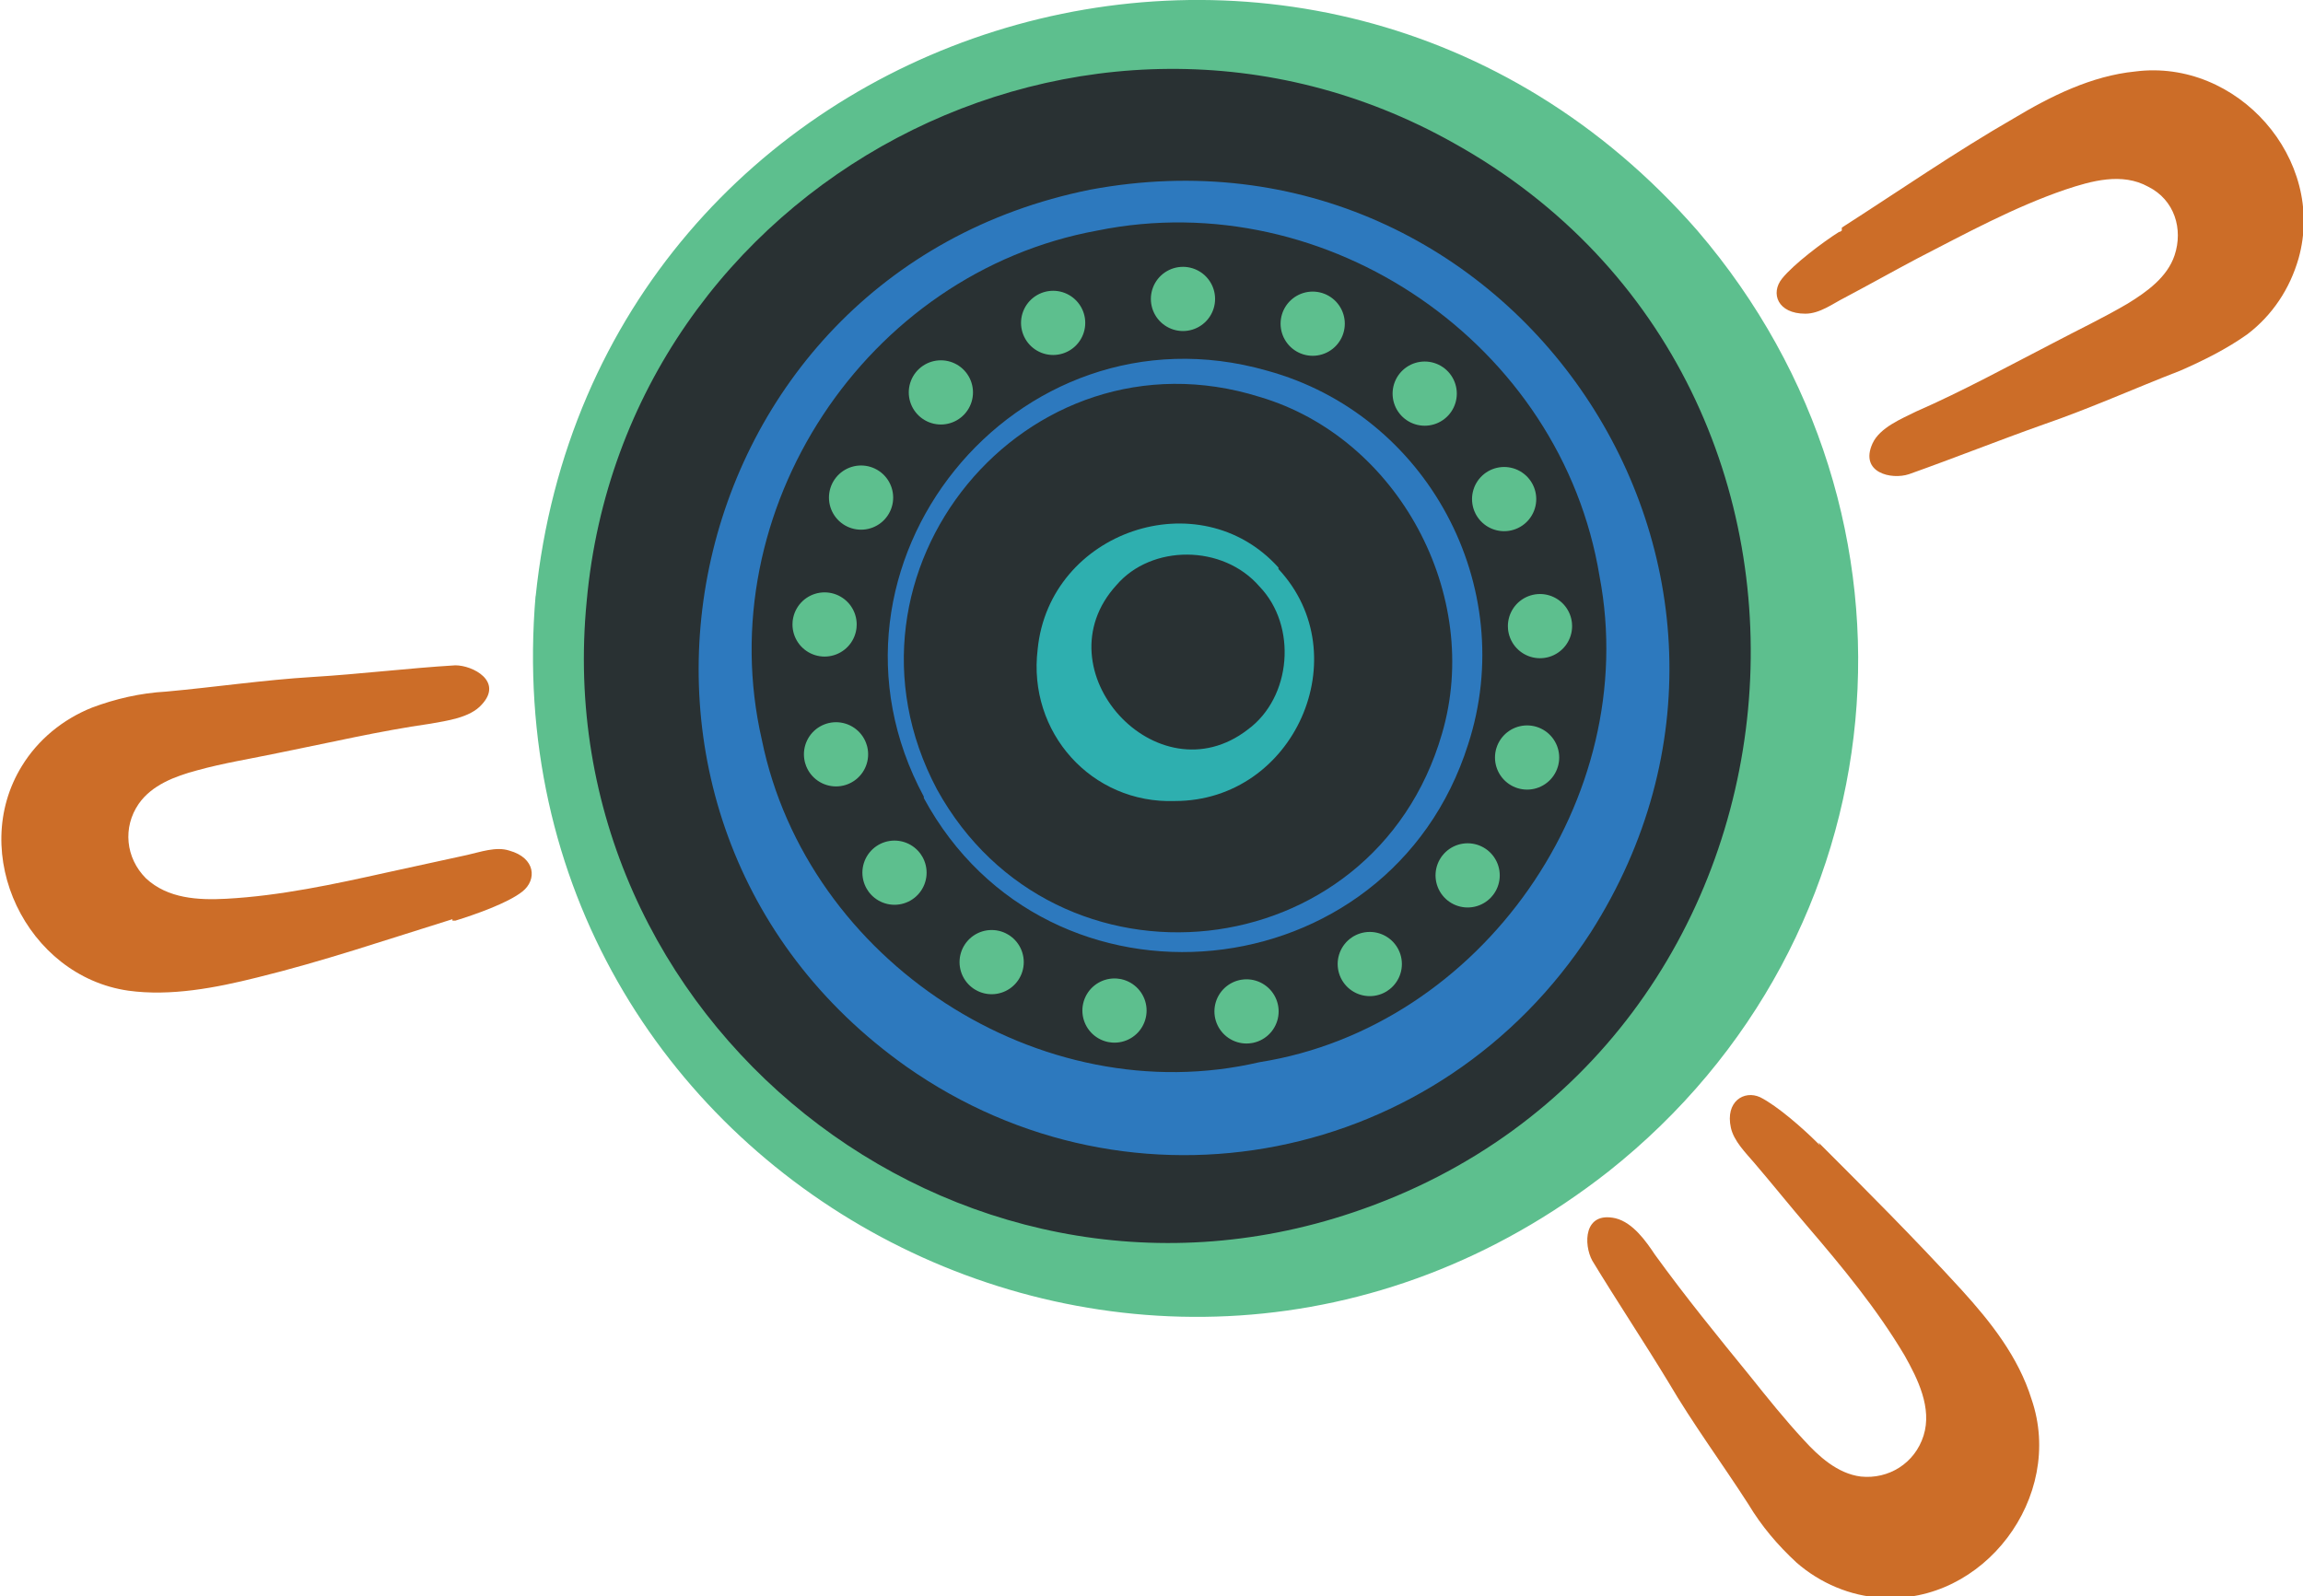
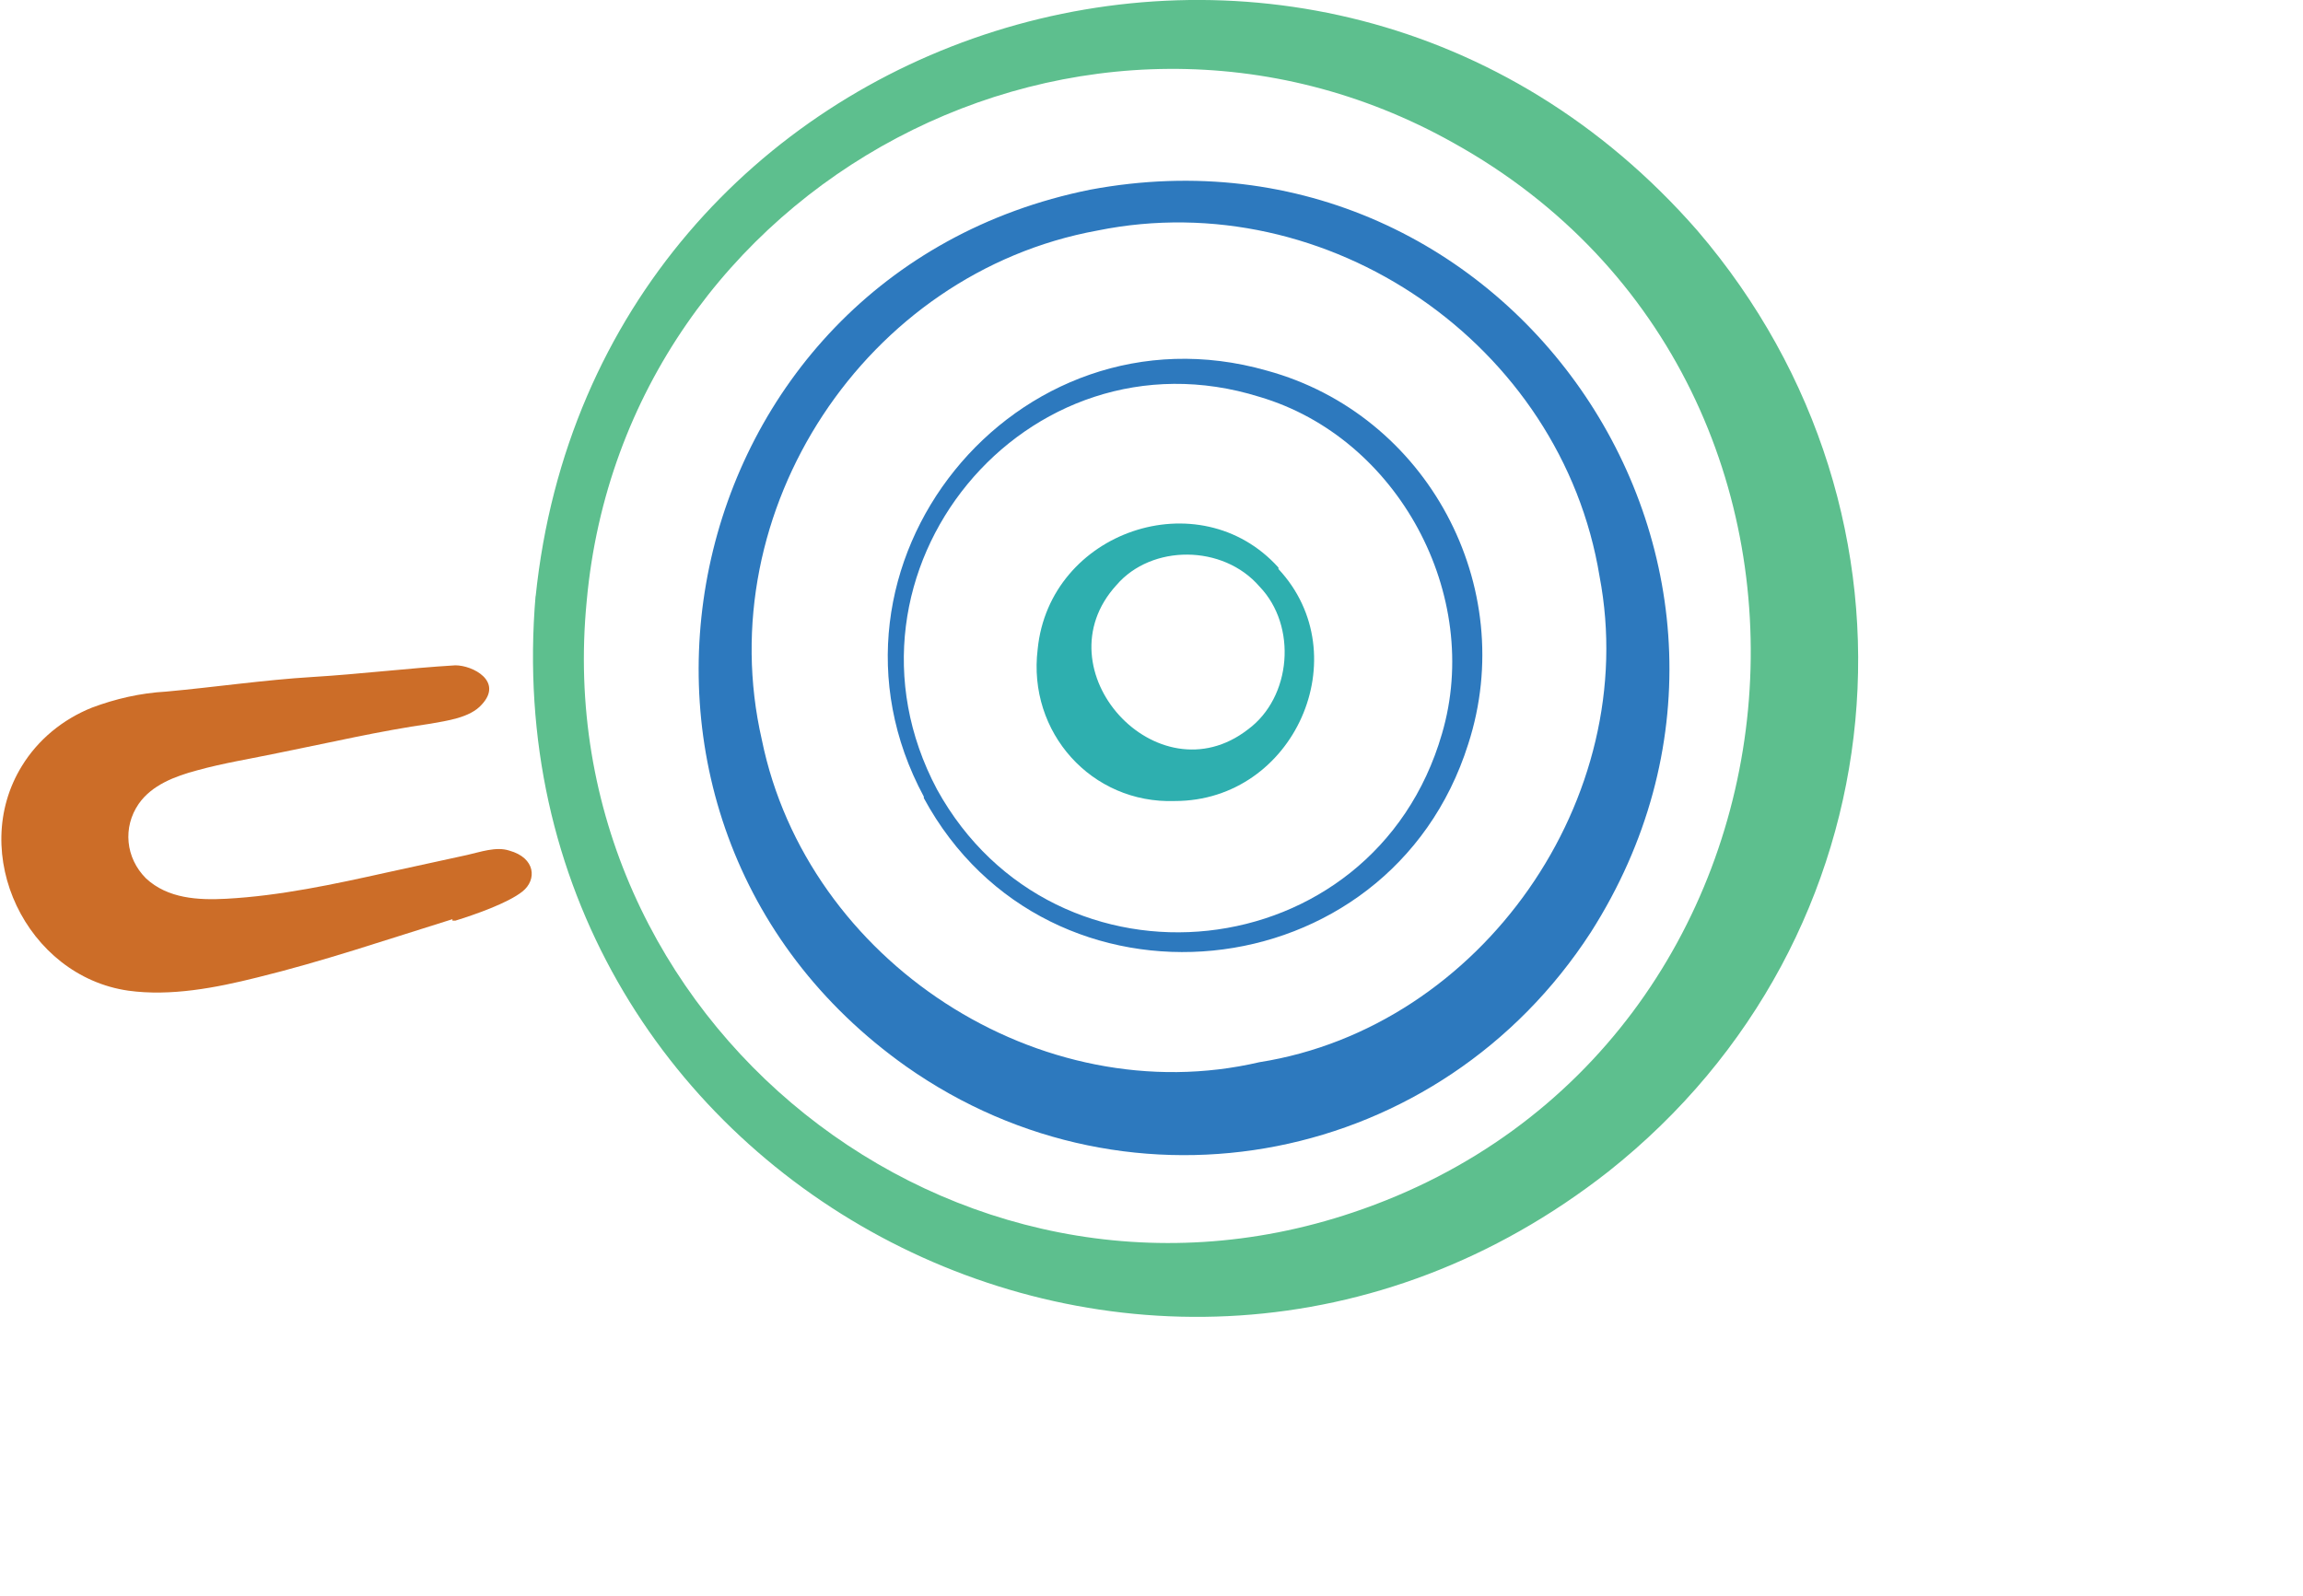
<svg xmlns="http://www.w3.org/2000/svg" id="Layer_1" data-name="Layer 1" width="157.8" height="109.4" version="1.1" viewBox="0 0 157.8 109.4">
  <defs>
    <style>
      .cls-1 {
        fill: #293133;
      }

      .cls-1, .cls-2, .cls-3, .cls-4, .cls-5 {
        stroke-width: 0px;
      }

      .cls-6 {
        fill: none;
        stroke: #5dbf8e;
        stroke-dasharray: 0 0 0 9.1;
        stroke-linecap: round;
        stroke-miterlimit: 10;
        stroke-width: 4.4px;
      }

      .cls-2 {
        fill: #cc6d28;
      }

      .cls-3 {
        fill: #5dbf8e;
      }

      .cls-4 {
        fill: #2d79be;
      }

      .cls-5 {
        fill: #2eafaf;
      }
    </style>
  </defs>
-   <circle class="cls-1" cx="82" cy="45.1" r="43.8" />
  <g>
    <path class="cls-3" d="M36.7,40.9C40.8,1.1,90-14.3,116.3,15.8c16.8,19.6,14.1,48.5-6.1,64.5-31.5,24.7-76.9.4-73.5-39.5h0ZM40.2,41.2c-2.8,28.7,25.2,51.1,52.5,41.9,32.8-11,37.1-56.5,6.9-73.3-25.1-14.1-56.8,2.7-59.4,31.4h0Z" />
    <path class="cls-4" d="M63.3,54.6c-8.5-15.8,6.3-34.1,23.5-29.2,11,3,17.3,14.8,13.8,25.6-5.4,17.1-28.8,19.4-37.3,3.7h0ZM64.2,54.1c8.1,14.7,29.9,12.4,34.6-3.8,2.8-9.5-3-20.3-12.5-23.1-16-5-30,12-22.1,26.9h0Z" />
    <path class="cls-5" d="M87.6,39c5.5,5.9,1.1,15.9-7.1,15.9-5.7.2-10.1-4.7-9.4-10.4.8-8.1,11.1-11.6,16.5-5.6h0ZM86.3,40.2c-2.5-2.9-7.4-2.9-9.8-.1-5.3,5.8,2.8,14.7,9,9.9,3-2.2,3.4-7.1.8-9.8h0Z" />
-     <path class="cls-6" d="M56.5,42.8c1.3-13.5,13.3-23.5,26.8-22.2,13.5,1.3,23.5,13.3,22.2,26.8-1.3,13.5-13.3,23.5-26.8,22.2-13.5-1.3-23.5-13.3-22.2-26.8Z" />
    <path class="cls-4" d="M74.7,13c28.9-5.4,50.1,26.1,34.3,50.9-10.3,15.9-31.4,20.1-46.9,9.2-24-17-16.2-54.3,12.6-60.1h0ZM75.2,15.8c-15.9,2.9-26.6,19.2-23,34.9,3.1,15.2,19.1,25.6,34.1,22.1,15.2-2.4,26.2-18.1,23.3-33.3-2.6-15.9-18.6-26.9-34.4-23.7h0Z" />
  </g>
  <g>
    <path class="cls-2" d="M31,63c-4.5,1.4-8.9,2.9-13.4,4-2.8.7-5.9,1.3-8.8.9-7-1-11-9.4-7.3-15.4,1.1-1.8,2.8-3.2,4.8-4,1.6-.6,3.3-1,5.1-1.1,3.3-.3,6.7-.8,10-1,3.3-.2,6.5-.6,9.8-.8,1.2,0,3.3,1.1,1.8,2.7-.8.9-2.4,1.1-3.5,1.3-3.5.5-6.9,1.3-10.4,2-1.9.4-3.8.7-5.6,1.2-1.5.4-3.1,1-4,2.3-1.1,1.6-.9,3.7.5,5.1,1.5,1.4,3.6,1.5,5.5,1.4,3.7-.2,7.4-1,11-1.8,1.8-.4,3.7-.8,5.5-1.2.9-.2,2-.6,2.9-.3,1.8.5,1.9,2,.9,2.8-1,.8-3.3,1.6-4.6,2,0,0-.2,0-.2,0Z" />
-     <path class="cls-2" d="M124.6,78.3c3.3,3.3,6.6,6.6,9.8,10.1,2,2.2,3.9,4.6,4.8,7.5,2.3,6.7-3.3,14.1-10.3,13.6-2.1-.1-4.2-1-5.8-2.4-1.3-1.2-2.4-2.5-3.3-4-1.8-2.8-3.8-5.5-5.5-8.4-1.7-2.8-3.5-5.5-5.2-8.3-.6-1.1-.6-3.4,1.6-2.9,1.2.3,2.1,1.6,2.7,2.5,2.1,2.9,4.3,5.6,6.5,8.3,1.2,1.5,2.4,3,3.7,4.4,1,1.1,2.3,2.3,3.9,2.5,1.9.2,3.7-.9,4.3-2.8.6-1.9-.4-3.9-1.3-5.5-1.9-3.2-4.3-6.1-6.7-8.9-1.2-1.4-2.4-2.9-3.6-4.3-.6-.7-1.4-1.5-1.6-2.4-.4-1.8.9-2.6,2-2.1,1.2.6,3,2.2,3.9,3.1,0,0,.1.1.2.2Z" />
-     <path class="cls-2" d="M126.2,15.6c3.9-2.5,7.8-5.2,11.8-7.5,2.5-1.5,5.3-2.9,8.3-3.2,7-.9,13.1,6,11.2,12.8-.6,2.1-1.8,3.9-3.5,5.2-1.4,1-3,1.8-4.6,2.5-3.1,1.2-6.2,2.6-9.4,3.7-3.1,1.1-6.1,2.3-9.2,3.4-1.2.4-3.4-.1-2.5-2.1.5-1.1,2-1.7,3-2.2,3.2-1.4,6.3-3.1,9.4-4.7,1.7-.9,3.4-1.7,5.1-2.7,1.3-.8,2.7-1.8,3.2-3.3.6-1.8,0-3.8-1.8-4.7-1.8-1-3.9-.4-5.7.2-3.5,1.2-6.8,3-10.1,4.7-1.7.9-3.3,1.8-5,2.7-.8.4-1.7,1.1-2.7,1.1-1.9,0-2.4-1.4-1.6-2.4.8-1,2.8-2.5,3.9-3.2,0,0,.1,0,.2-.1Z" />
  </g>
</svg>